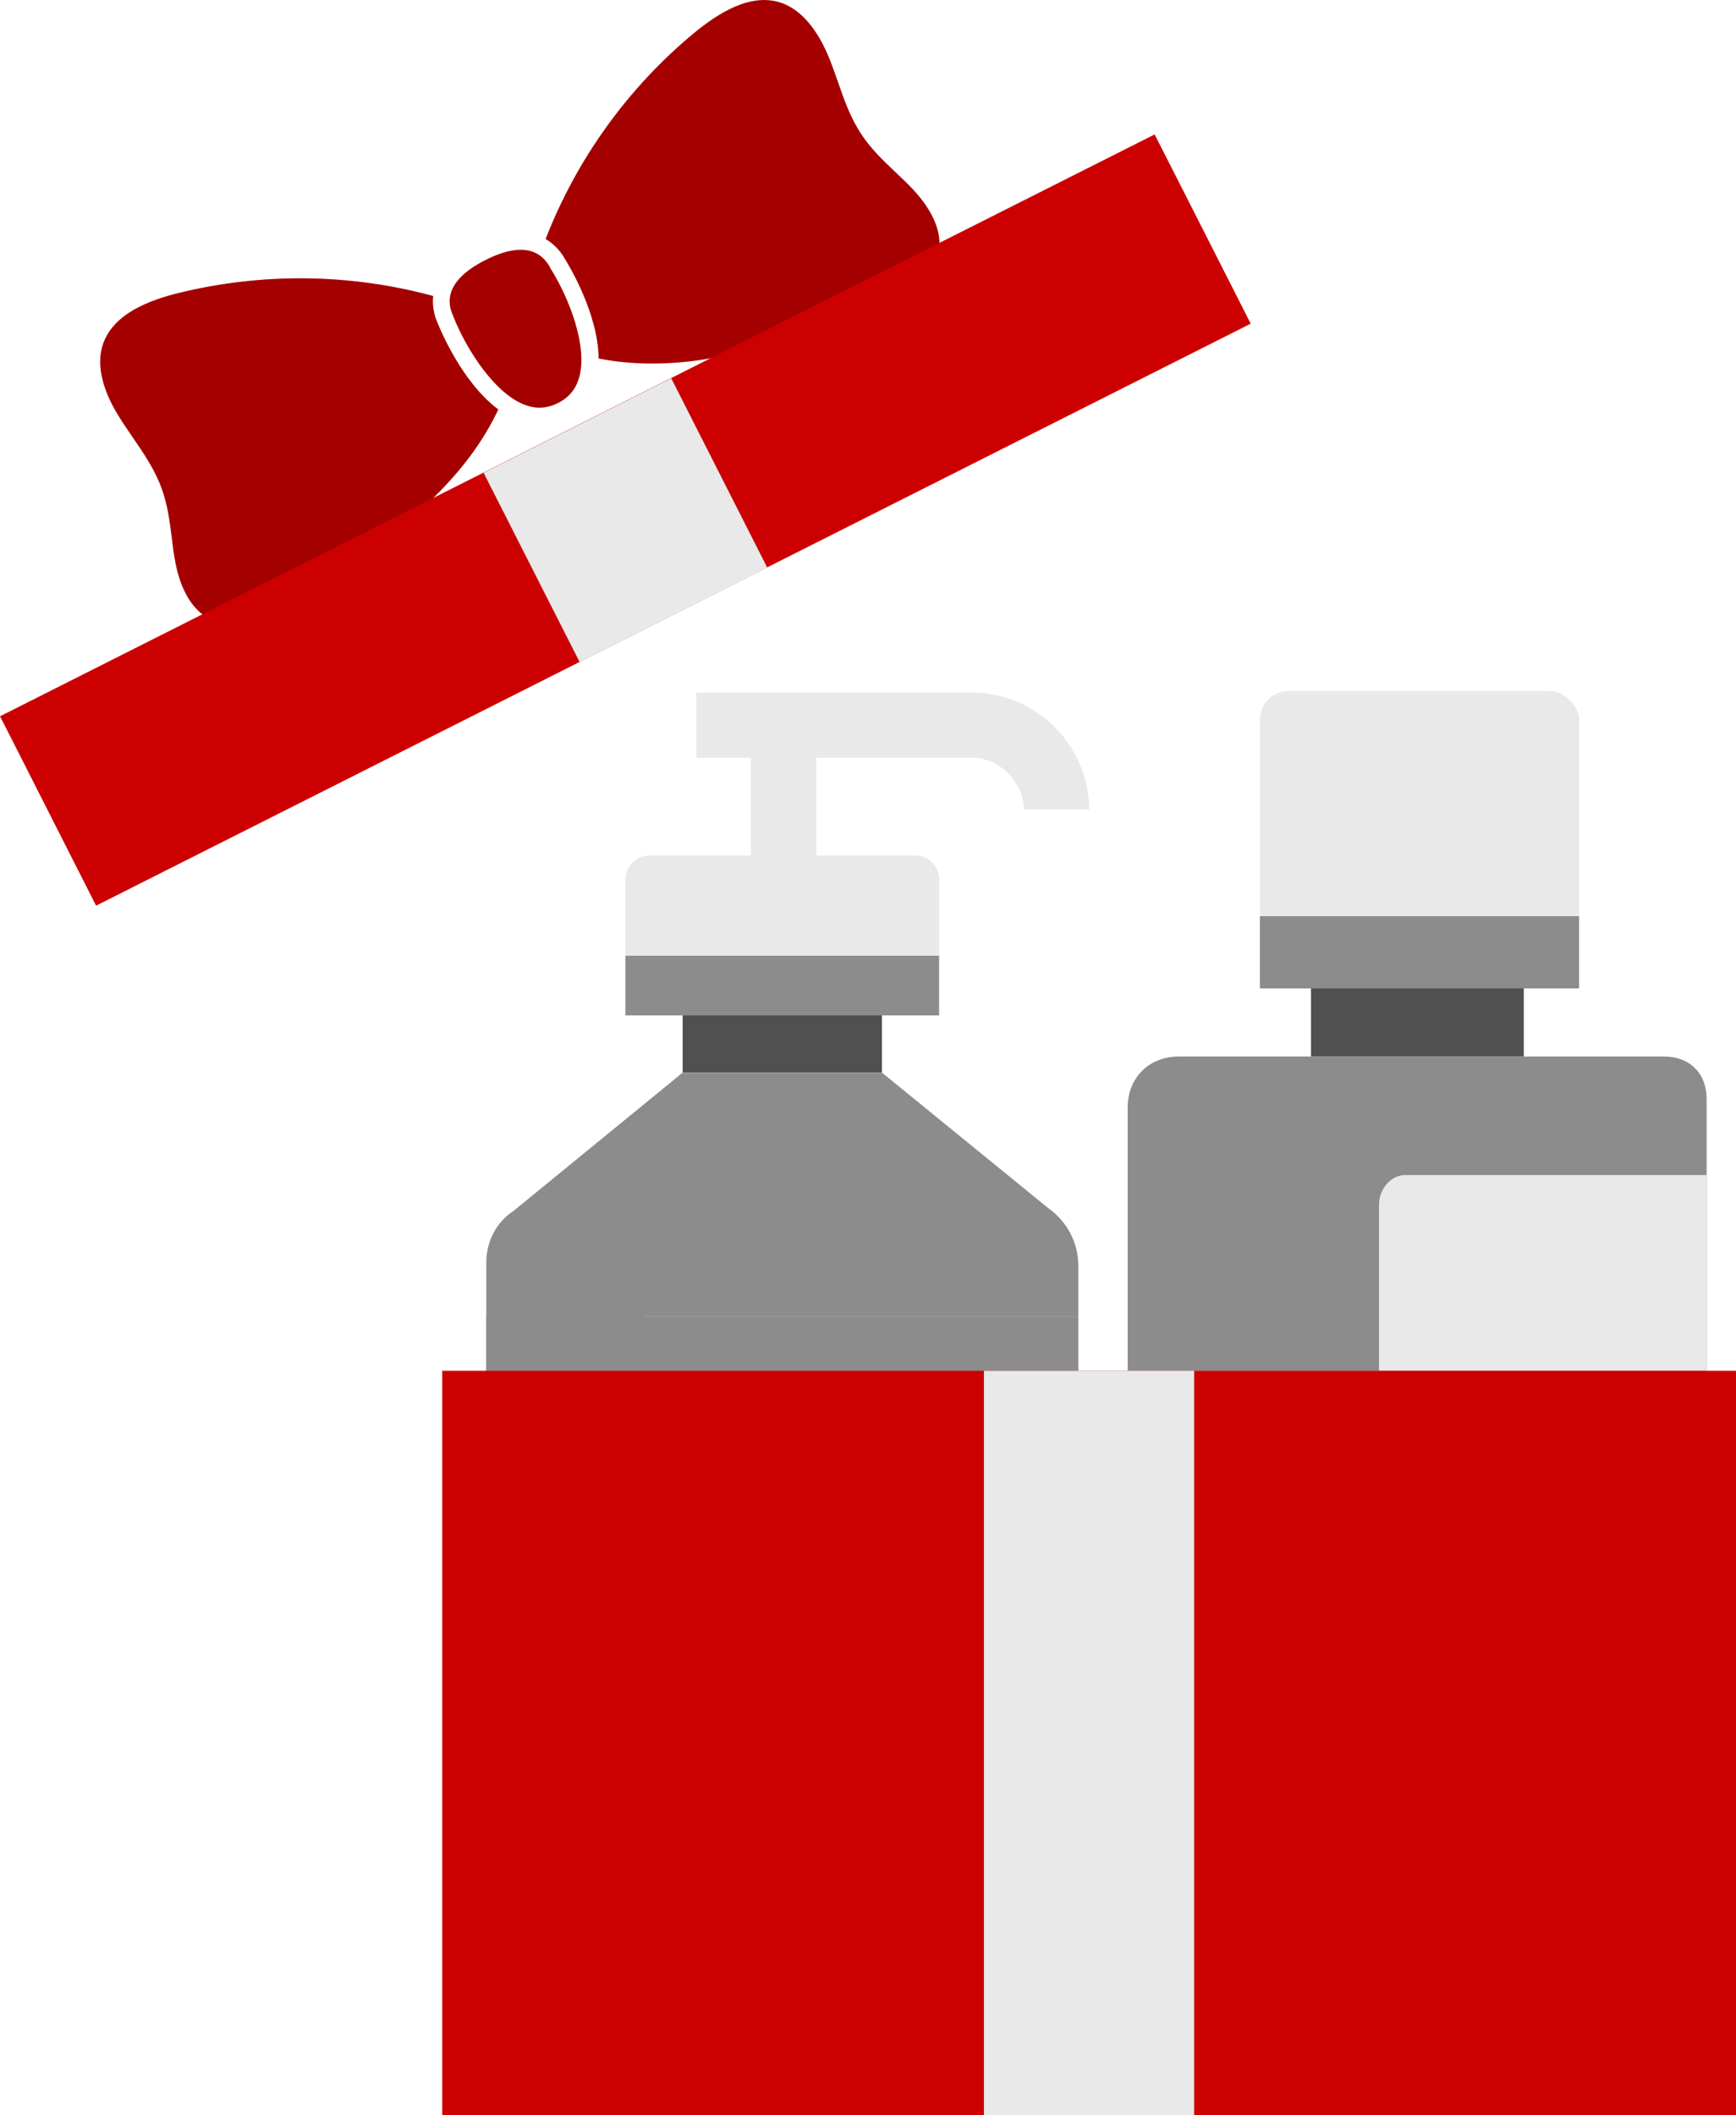
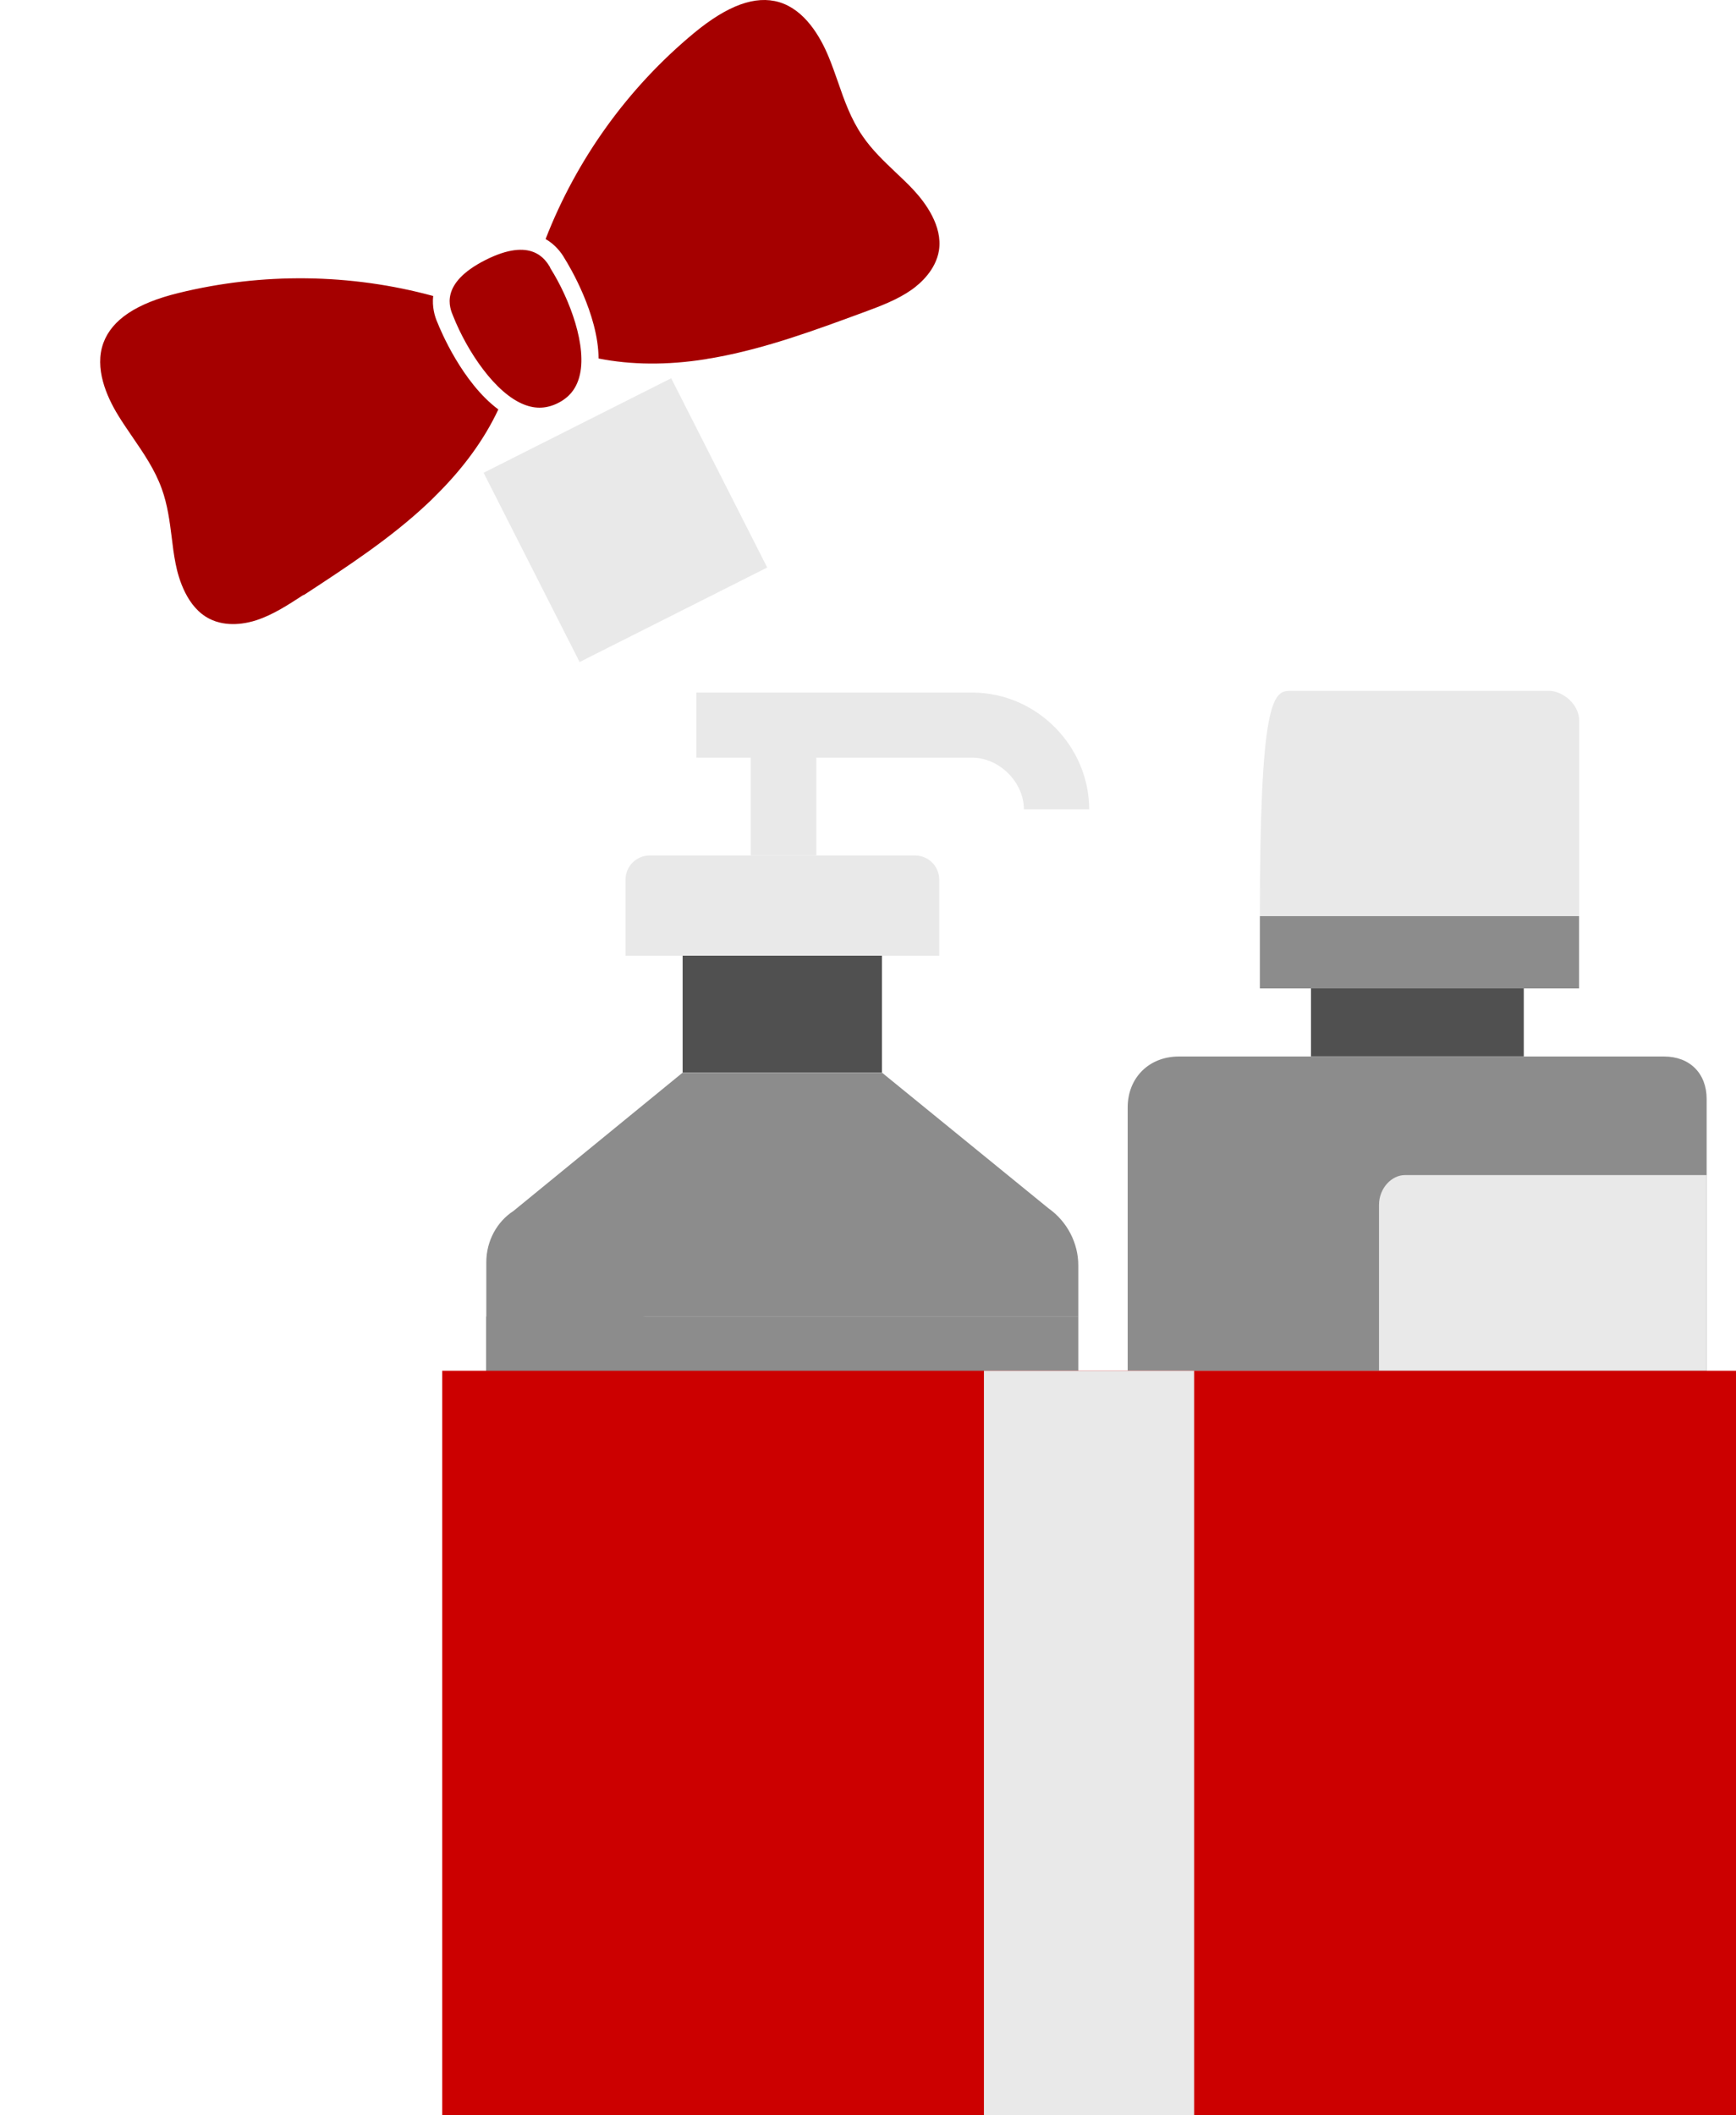
<svg xmlns="http://www.w3.org/2000/svg" width="211" height="257" viewBox="0 0 211 257" fill="none">
  <g clip-path="url(#clip0_3030_1573)">
    <path d="M36.898 72.279C35.088 73.458 33.209 74.689 31.207 75.349C29.954 75.765 27.552 76.268 25.429 75.175C22.748 73.805 21.704 70.371 21.338 68.464C21.13 67.423 20.99 66.331 20.869 65.29C20.625 63.348 20.364 61.337 19.668 59.412C18.832 57.071 17.44 55.059 16.1 53.099C15.508 52.232 14.899 51.348 14.359 50.464C12.932 48.14 11.453 44.724 12.566 41.671C13.611 38.845 16.587 36.85 21.704 35.602C31.869 33.105 42.572 33.226 52.65 35.966C52.511 37.249 52.807 38.411 53.19 39.244C53.52 40.076 56.166 46.475 60.569 49.752C58.881 53.36 56.34 56.88 52.928 60.244C52.633 60.556 52.319 60.851 51.989 61.163C47.516 65.377 42.242 68.828 37.125 72.175L36.916 72.314L36.898 72.279ZM66.87 32.532V32.498C66.313 31.579 64.659 28.735 59.003 31.596C53.346 34.457 54.669 37.44 55.087 38.429C56.775 42.677 60.204 47.828 63.754 49.18C65.147 49.718 66.487 49.648 67.827 48.972C69.167 48.296 70.003 47.273 70.403 45.833C71.43 42.192 69.289 36.382 66.87 32.55V32.532ZM108.868 20.948C107.441 19.596 105.961 18.191 104.813 16.492C103.42 14.463 102.602 12.156 101.836 9.919C101.488 8.931 101.123 7.89 100.722 6.919C99.678 4.387 97.781 1.179 94.7 0.26C91.811 -0.59 88.434 0.642 84.362 4.006C76.303 10.682 70.09 19.336 66.313 29.047C67.427 29.689 68.193 30.625 68.645 31.44C69.167 32.272 72.718 38.151 72.753 43.562C76.704 44.342 81.072 44.394 85.754 43.648L86.015 43.596C86.363 43.544 86.694 43.492 87.042 43.423C93.116 42.313 99.052 40.128 104.795 38.012L104.987 37.943C107.006 37.197 109.094 36.417 110.835 35.186C111.896 34.423 113.741 32.793 114.124 30.434C114.594 27.451 112.436 24.608 111.113 23.168C110.4 22.388 109.599 21.642 108.833 20.914L108.868 20.948Z" fill="#A50000" />
    <path d="M185.206 120.089H159.342V128.361H185.206V120.089Z" fill="#505050" />
    <path d="M191.924 111.315H153.128V120.107H191.924V111.315ZM137.063 166.564V134.569C137.063 130.945 139.674 128.379 143.277 128.379H202.262C205.378 128.379 207.432 130.425 207.432 133.546V166.582H137.063V166.564Z" fill="#8C8C8C" />
-     <path d="M167.61 166.564H207.432V142.789H170.743C169.159 142.789 167.61 144.367 167.61 146.414V166.547V166.564ZM191.924 111.315H153.129V87.592C153.129 85.493 154.678 83.95 156.732 83.95H188.304C189.853 83.95 191.942 85.493 191.942 87.592V111.315H191.924Z" fill="#E9E9E9" />
+     <path d="M167.61 166.564H207.432V142.789H170.743C169.159 142.789 167.61 144.367 167.61 146.414V166.547V166.564ZM191.924 111.315H153.129C153.129 85.493 154.678 83.95 156.732 83.95H188.304C189.853 83.95 191.942 85.493 191.942 87.592V111.315H191.924Z" fill="#E9E9E9" />
    <path d="M107.197 112.841H82.97V130.321H107.197V112.841Z" fill="#505050" />
-     <path d="M114.142 116.136H76.008V123.384H114.142V116.136Z" fill="#8C8C8C" />
    <path d="M111.165 103.945H79.001C77.33 103.945 76.024 105.28 76.024 106.91V116.136H114.159V106.91C114.159 105.262 112.853 103.945 111.182 103.945H111.165Z" fill="#E9E9E9" />
    <path d="M78.671 208.739C75.677 208.739 73.031 206.086 73.031 203.155V165.576C73.031 162.628 75.694 159.992 78.671 159.992H131.059V153.749C131.059 151.096 129.754 148.46 127.422 146.813L107.197 130.338H82.97L62.414 147.142C60.413 148.443 59.107 150.766 59.107 153.385V225.889C59.107 228.543 61.109 230.502 63.755 230.502H125.768C128.745 230.502 131.077 228.213 131.077 225.231V208.756H78.688L78.671 208.739Z" fill="#8C8C8C" />
    <path d="M132.382 98.343H124.446C124.446 95.048 121.469 92.066 118.145 92.066H84.641V84.158H118.145C126.082 84.158 132.382 90.748 132.382 98.343Z" fill="#E9E9E9" />
    <path d="M99.225 85.511H91.254V103.944H99.225V85.511Z" fill="#E9E9E9" />
    <path d="M131.059 159.975H59.09V208.739H131.059V159.975Z" fill="#8C8C8C" />
    <path d="M211 166.564H53.746V179.709V257H211V179.709V166.564Z" fill="#CC0000" />
    <path d="M145.139 166.564H119.589V257H145.139V166.564Z" fill="#E9E9E9" />
-     <path d="M140.336 16.336L0 87.037L1.706 90.383L11.679 110.049L152.015 39.33L142.042 19.683L140.336 16.336Z" fill="#CC0000" />
    <path d="M81.58 45.962L58.778 57.448L70.448 80.445L93.25 68.959L81.58 45.962Z" fill="#E9E9E9" />
  </g>
  <defs>
    <clipPath id="clip0_3030_1573">
      <rect width="211" height="257" fill="white" />
    </clipPath>
  </defs>
</svg>